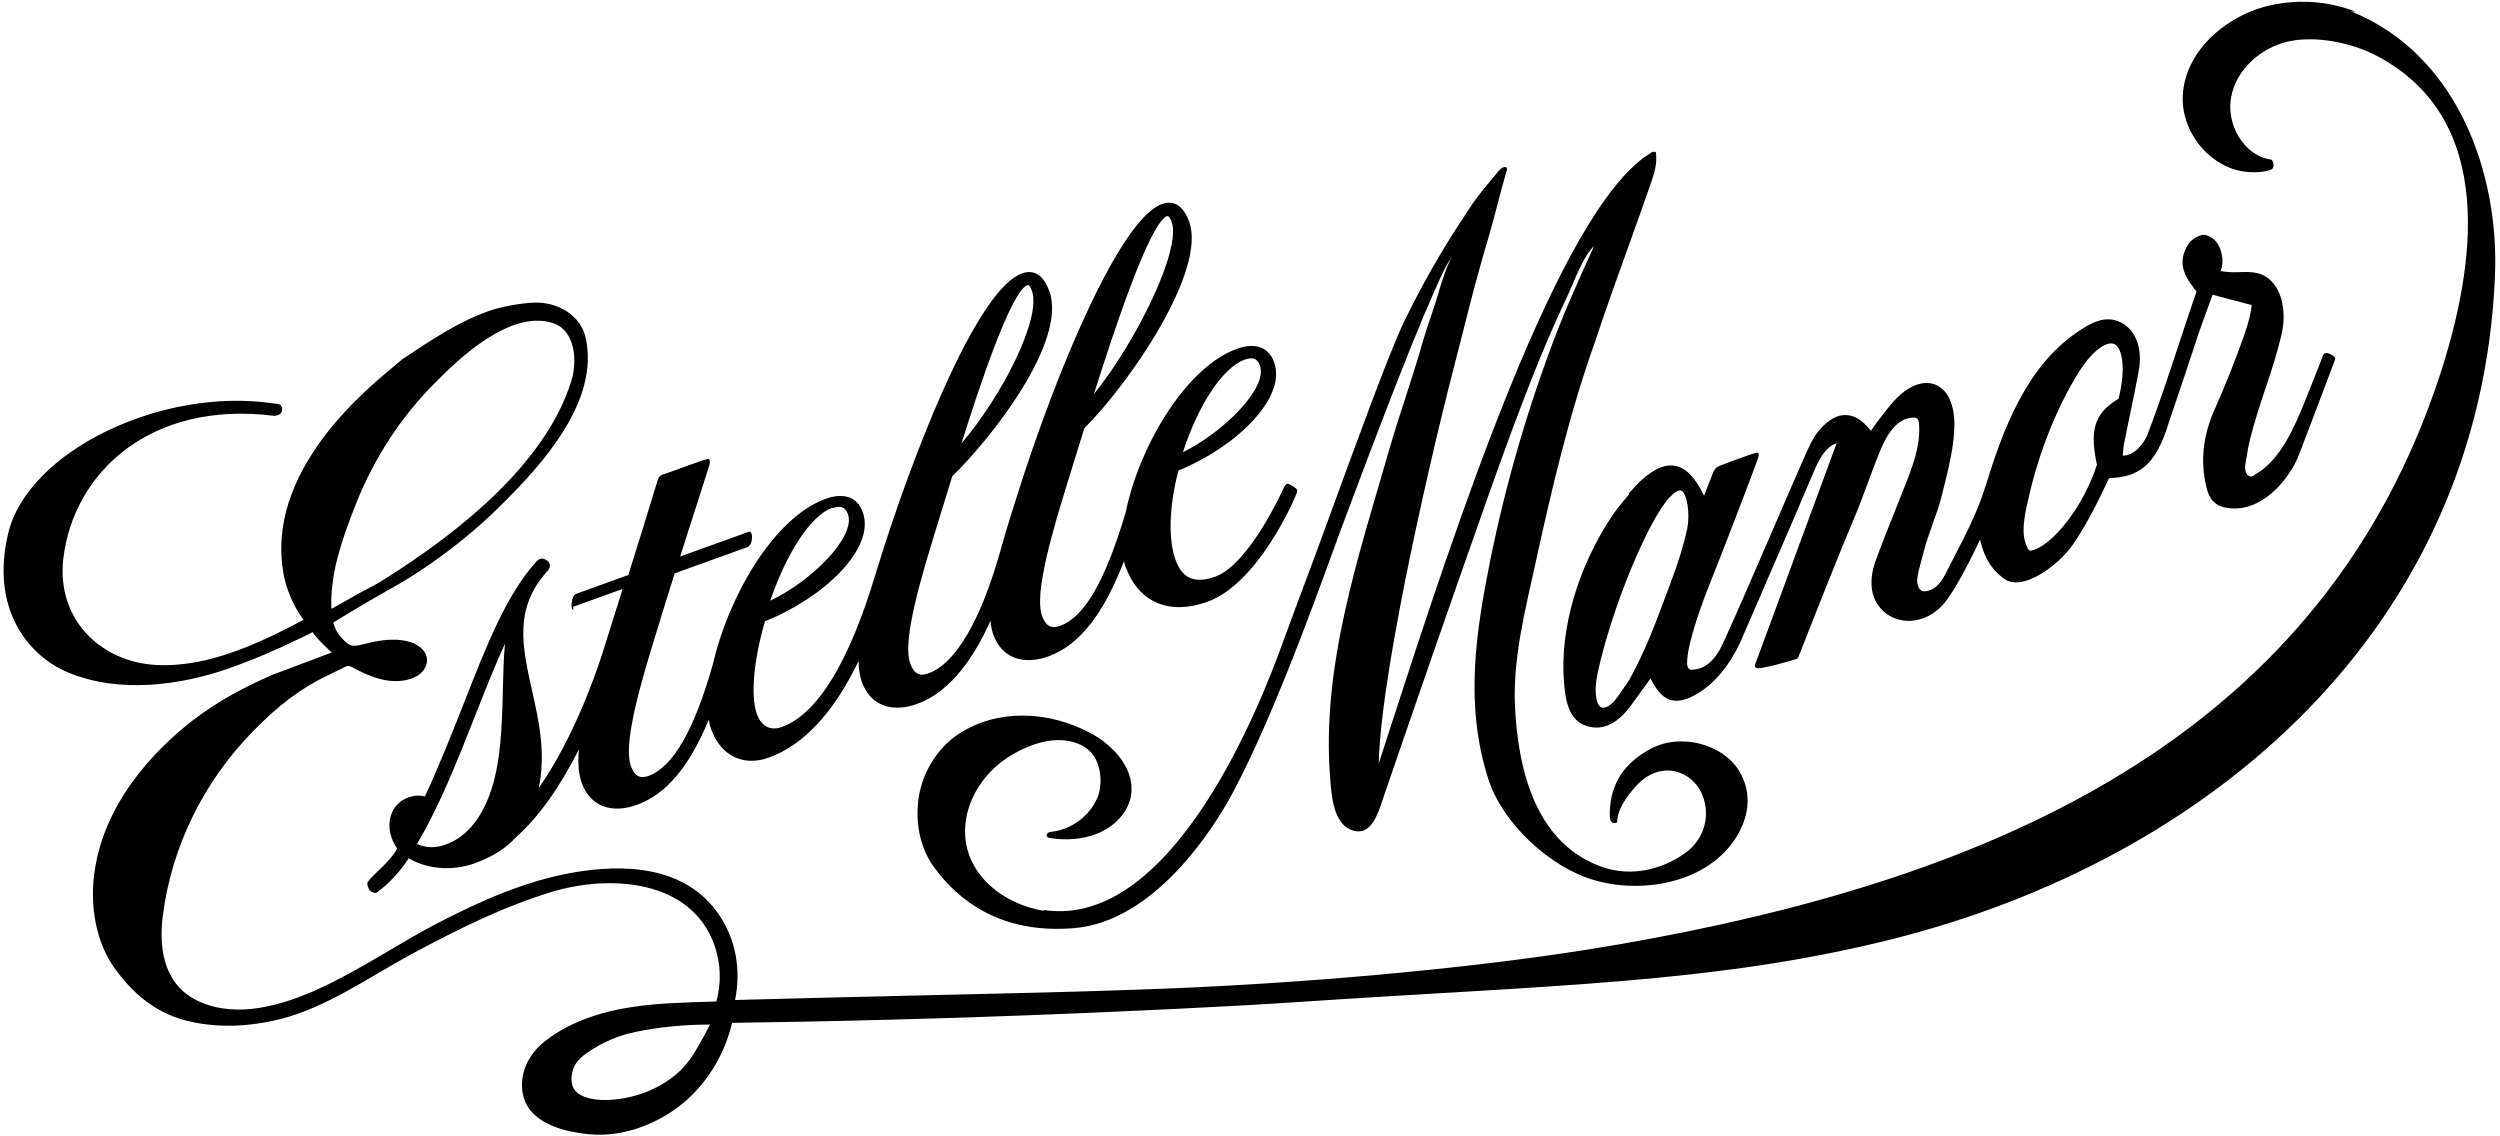
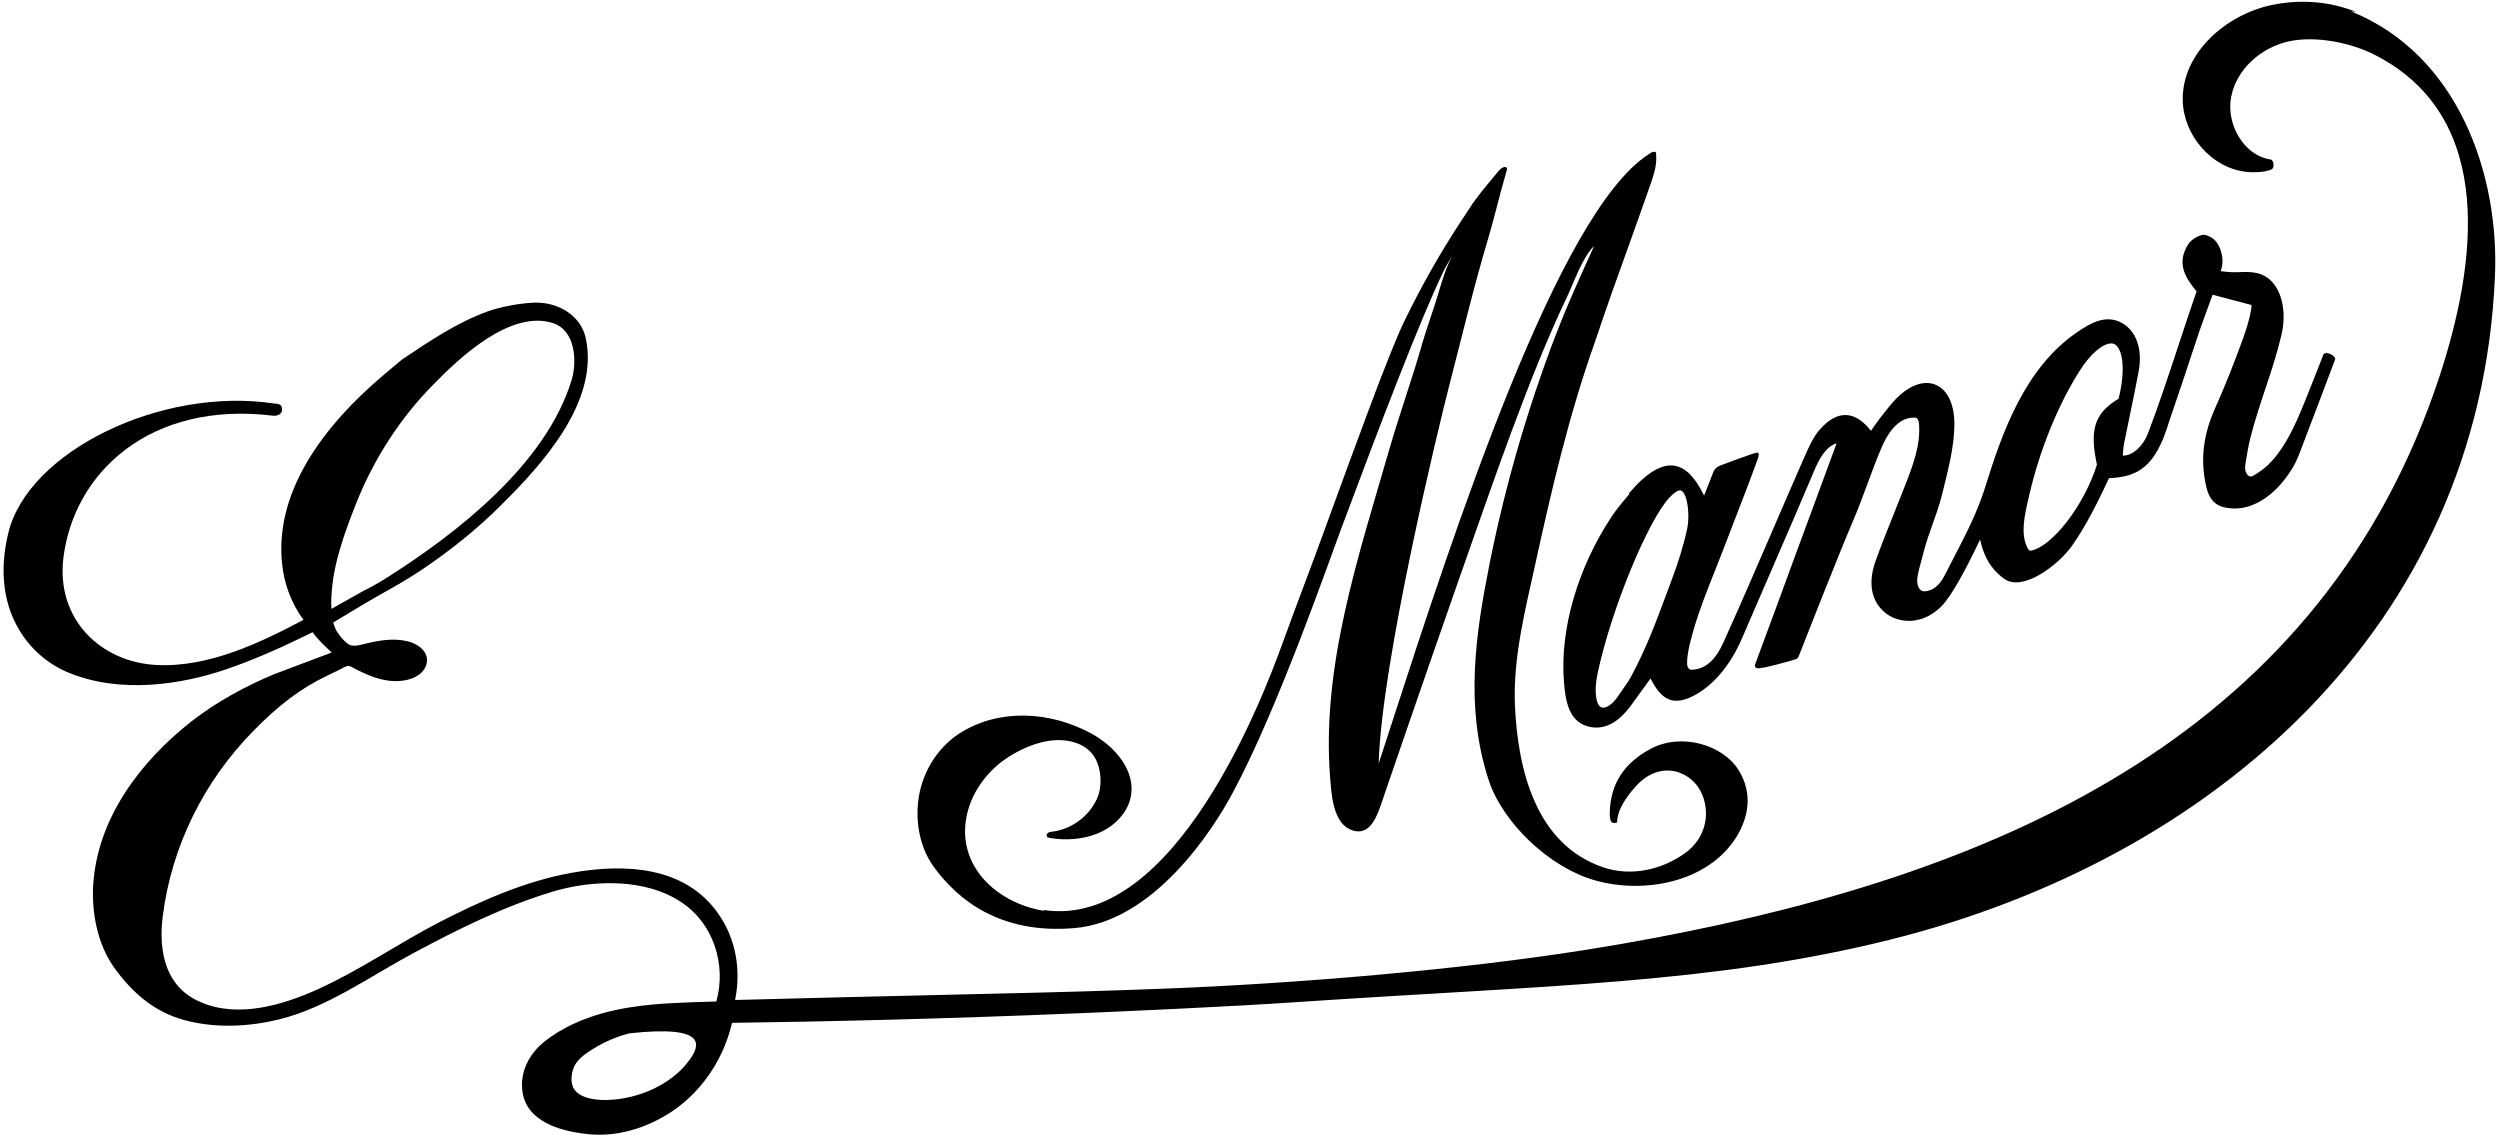
<svg xmlns="http://www.w3.org/2000/svg" width="66" height="30" viewBox="0 0 66 30" fill="none">
  <g clip-path="url(#clip0_852_25213)">
-     <path d="M15.129 16.021L16.439 15.547C16.288 16.027 16.134 16.518 15.972 17.028L15.899 17.262C15.677 17.949 15.101 19.55 14.222 20.806C14.416 19.887 14.228 19.04 14.043 18.219C13.787 17.064 13.565 16.062 14.442 15.088C14.442 15.088 14.531 15 14.516 14.907C14.506 14.844 14.441 14.771 14.328 14.75C14.237 14.731 14.164 14.821 14.164 14.821C13.379 15.684 12.852 17.015 12.244 18.571C11.928 19.372 11.602 20.197 11.217 21.027C11.107 20.997 10.961 20.989 10.788 21.05C10.541 21.139 10.372 21.322 10.308 21.568C10.237 21.84 10.308 22.159 10.488 22.402C10.306 22.725 9.974 22.987 9.799 23.173L9.772 23.203L9.71 23.283C9.673 23.322 9.728 23.469 9.762 23.506C9.808 23.558 9.916 23.589 9.946 23.565C9.976 23.541 10.2 23.359 10.2 23.359C10.43 23.137 10.592 22.961 10.789 22.659C11.275 22.948 11.947 23.003 12.532 22.791C12.997 22.623 13.354 22.397 13.616 22.109C14.211 21.582 14.77 20.8 15.283 19.784C15.25 20.157 15.276 20.451 15.363 20.684C15.581 21.276 16.136 21.494 16.812 21.248C17.587 20.969 18.195 20.247 18.712 18.998C18.728 19.097 18.751 19.187 18.78 19.266C19.032 19.954 19.627 20.243 20.295 20.001C21.217 19.669 22.012 18.812 22.666 17.451C22.669 17.672 22.7 17.86 22.759 18.019C22.873 18.331 23.082 18.542 23.363 18.634C23.607 18.713 23.901 18.696 24.21 18.584C24.964 18.312 25.617 17.576 26.148 16.39C26.161 16.531 26.188 16.655 26.227 16.764C26.341 17.075 26.551 17.289 26.831 17.379C27.076 17.457 27.37 17.44 27.678 17.328C28.484 17.038 29.125 16.233 29.673 14.816C29.686 14.87 29.7 14.922 29.718 14.969C30.06 15.901 30.862 16.246 31.863 15.892C33.214 15.415 34.178 13.173 34.215 13.06C34.215 13.06 34.246 13.01 34.246 12.95C34.246 12.89 34.076 12.796 34.011 12.774C33.946 12.753 33.892 12.876 33.892 12.876C33.884 12.896 32.995 14.882 32.093 15.22C31.546 15.416 31.22 15.283 31.036 14.784C30.836 14.237 30.863 13.378 31.111 12.422C32.597 11.82 33.99 10.509 33.633 9.553C33.49 9.163 33.134 9.036 32.656 9.208C31.28 9.705 30.059 11.833 29.72 13.521C29.18 15.334 28.628 16.296 27.987 16.521C27.751 16.605 27.61 16.529 27.512 16.266C27.357 15.838 27.535 14.837 28.096 13.022L28.211 12.647C28.347 12.208 28.486 11.756 28.627 11.305C29.824 10.114 31.864 7.142 31.393 5.848C31.2 5.321 30.891 5.306 30.669 5.389C29.587 5.779 27.921 9.683 26.83 13.151C26.701 13.556 26.555 14.027 26.433 14.462L26.407 14.552C25.893 16.378 25.219 17.534 24.506 17.777C24.391 17.819 24.299 17.822 24.224 17.783C24.146 17.743 24.081 17.655 24.032 17.522C23.875 17.095 24.055 16.094 24.615 14.279L24.822 13.605C24.926 13.268 25.031 12.919 25.14 12.572C26.164 11.582 28.189 9.01 27.7 7.679C27.506 7.152 27.199 7.137 26.977 7.219C25.874 7.617 24.342 11.344 23.345 14.419C23.258 14.689 23.179 14.948 23.1 15.201C22.406 17.507 21.572 18.857 20.635 19.195C20.343 19.299 20.1 19.175 19.984 18.857C19.811 18.383 19.892 17.444 20.196 16.401C21.708 15.803 23.132 14.489 22.775 13.514C22.703 13.315 22.571 13.18 22.395 13.124C22.23 13.071 22.027 13.086 21.798 13.169C20.403 13.674 19.22 15.794 18.824 17.519C18.328 19.278 17.772 20.238 17.129 20.482C16.892 20.566 16.75 20.49 16.656 20.227C16.499 19.799 16.68 18.798 17.24 16.983C17.41 16.421 17.607 15.787 17.812 15.136L19.732 14.444C19.89 14.379 19.884 14.006 19.776 14.036L17.956 14.692C18.218 13.871 18.483 13.038 18.724 12.292C18.724 12.292 18.783 12.101 18.684 12.117C18.54 12.14 17.619 12.498 17.515 12.52C17.414 12.54 17.371 12.648 17.371 12.648C17.139 13.415 16.874 14.271 16.588 15.179L15.21 15.678C15.085 15.702 15.05 16.12 15.141 16.096L15.129 16.021ZM13.277 18.177C13.254 19.117 13.227 20.184 12.922 20.99C12.666 21.672 12.276 22.113 11.764 22.297C11.495 22.394 11.241 22.389 11.008 22.28C11.595 21.301 12.082 20.067 12.555 18.867C12.818 18.2 13.07 17.561 13.332 16.992C13.296 17.358 13.286 17.769 13.276 18.191L13.277 18.177ZM32.85 9.496C33.126 9.396 33.213 9.518 33.262 9.651C33.476 10.238 32.309 11.406 31.229 11.938C31.632 10.694 32.281 9.707 32.846 9.501L32.85 9.496ZM30.817 5.709C30.82 5.707 30.824 5.707 30.827 5.707C30.872 5.707 30.912 5.806 30.93 5.851C31.199 6.586 29.996 9.019 28.878 10.407C29.381 8.817 30.346 5.869 30.817 5.701L30.817 5.709ZM27.128 7.529C27.177 7.514 27.224 7.622 27.241 7.671C27.504 8.393 26.46 10.446 25.385 11.702C25.831 10.279 26.682 7.69 27.13 7.521L27.128 7.529ZM21.972 13.417C22.04 13.393 22.1 13.38 22.151 13.38C22.188 13.38 22.221 13.387 22.25 13.4C22.308 13.427 22.353 13.483 22.384 13.571C22.603 14.169 21.425 15.343 20.333 15.859C20.781 14.563 21.413 13.609 21.972 13.403L21.972 13.417Z" fill="black" />
-     <path d="M62.197 0.313C61.497 0.031 60.712 -0.023 59.976 0.132C58.775 0.383 57.605 1.388 57.624 2.645C57.641 3.588 58.406 4.448 59.313 4.538C59.522 4.56 59.822 4.546 59.97 4.47C60.057 4.435 60.031 4.201 59.923 4.207C59.234 4.095 58.764 3.277 58.903 2.557C59.045 1.815 59.706 1.25 60.421 1.093C61.137 0.935 62.094 1.129 62.736 1.47C65.936 3.138 65.352 7.038 64.406 9.926C61.338 19.263 53.039 22.995 43.704 24.757C43.094 24.873 42.483 24.978 41.867 25.076C38.499 25.61 34.151 25.97 30.745 26.1C30.744 26.1 30.722 26.101 30.721 26.101C29.925 26.131 29.255 26.154 28.632 26.172C27.322 26.213 25.018 26.258 22.101 26.331C21.215 26.353 19.429 26.399 19.429 26.399L19.406 26.4C19.567 25.616 19.432 24.782 18.956 24.113C18.073 22.856 16.472 22.793 15.079 23.044C13.85 23.267 12.689 23.785 11.579 24.356C10.501 24.917 9.49 25.62 8.38 26.121C7.463 26.535 6.291 26.882 5.312 26.462C4.363 26.072 4.181 25.116 4.296 24.193C4.527 22.35 5.378 20.631 6.686 19.299C7.35 18.623 7.932 18.171 8.662 17.826C8.781 17.769 8.903 17.711 9.021 17.65C9.132 17.591 9.184 17.555 9.272 17.602C9.719 17.846 10.237 18.071 10.758 17.946C10.891 17.913 11.02 17.857 11.12 17.762C11.219 17.668 11.284 17.534 11.272 17.397C11.251 17.149 10.996 16.984 10.751 16.928C10.377 16.839 9.985 16.909 9.618 17.001C9.289 17.084 9.225 17.078 8.993 16.81L8.894 16.674C8.832 16.566 8.797 16.434 8.797 16.434C8.797 16.434 9.744 15.862 9.879 15.789C10.292 15.556 10.706 15.328 11.099 15.065C11.861 14.555 12.582 13.983 13.226 13.338C14.321 12.256 15.823 10.601 15.465 8.932C15.334 8.315 14.718 7.974 14.123 7.989C13.766 7.997 13.209 8.099 12.874 8.221C12.038 8.527 11.345 9.005 10.615 9.489L10.096 9.926C8.605 11.191 7.122 13.038 7.48 15.119C7.613 15.875 8.014 16.363 8.014 16.363C6.898 16.953 5.511 17.632 4.119 17.555C2.658 17.476 1.484 16.348 1.672 14.742C1.947 12.455 3.987 10.58 7.205 10.974C7.331 10.988 7.452 10.927 7.448 10.802C7.444 10.693 7.382 10.667 7.294 10.657C7.273 10.655 7.255 10.656 7.236 10.653C4.262 10.201 0.724 11.921 0.216 14.084C-0.262 16.072 0.751 17.309 1.771 17.741C3.173 18.339 4.819 18.065 5.986 17.665C6.637 17.44 7.272 17.166 7.887 16.868L8.254 16.69C8.394 16.898 8.602 17.075 8.756 17.227L7.223 17.804C6.455 18.128 5.719 18.53 5.058 19.041C3.688 20.118 2.574 21.61 2.461 23.354C2.414 24.096 2.577 24.938 3.017 25.548C3.489 26.208 4.078 26.72 4.876 26.933C5.691 27.151 6.562 27.11 7.379 26.909C8.634 26.6 9.788 25.764 10.917 25.16C12.088 24.534 13.288 23.934 14.568 23.546C16.073 23.088 18.238 23.202 18.859 24.948C19.039 25.46 19.04 25.968 18.912 26.439L18.899 26.44C18.899 26.44 17.825 26.463 17.234 26.519C16.526 26.586 15.314 26.753 14.373 27.498C14.097 27.717 13.882 28.023 13.807 28.375C13.782 28.491 13.74 28.799 13.869 29.093C14.162 29.768 15.145 29.894 15.45 29.933C16.78 30.101 17.802 29.318 18.028 29.127C18.12 29.051 18.431 28.79 18.728 28.36C19.089 27.837 19.249 27.331 19.326 27.003C21.566 26.973 24.765 26.907 28.623 26.744C29.487 26.706 32.236 26.592 34.325 26.45C40.875 26.009 45.241 25.97 49.908 24.805C58.395 22.686 65.472 16.574 65.867 7.293C65.984 4.611 64.9 1.443 62.065 0.299L62.197 0.313ZM8.749 16.062C8.725 15.693 8.8 15.187 8.869 14.894C9.003 14.334 9.2 13.792 9.415 13.258C9.878 12.104 10.572 11.026 11.447 10.145C12.136 9.436 13.48 8.176 14.59 8.527C15.193 8.716 15.243 9.538 15.087 10.044C14.408 12.256 12.076 14.075 10.175 15.275C9.972 15.404 9.759 15.519 9.545 15.627L8.754 16.072L8.749 16.062ZM18.197 27.988C17.862 28.462 17.342 28.7 17.256 28.743C16.501 29.109 15.404 29.171 15.148 28.739C15.028 28.534 15.121 28.257 15.134 28.218C15.186 28.066 15.295 27.919 15.614 27.717C16.092 27.411 16.536 27.299 16.617 27.28C17.046 27.175 17.806 27.048 18.743 27.048C18.743 27.048 18.457 27.625 18.203 27.987L18.197 27.988Z" fill="black" />
+     <path d="M62.197 0.313C61.497 0.031 60.712 -0.023 59.976 0.132C58.775 0.383 57.605 1.388 57.624 2.645C57.641 3.588 58.406 4.448 59.313 4.538C59.522 4.56 59.822 4.546 59.97 4.47C60.057 4.435 60.031 4.201 59.923 4.207C59.234 4.095 58.764 3.277 58.903 2.557C59.045 1.815 59.706 1.25 60.421 1.093C61.137 0.935 62.094 1.129 62.736 1.47C65.936 3.138 65.352 7.038 64.406 9.926C61.338 19.263 53.039 22.995 43.704 24.757C43.094 24.873 42.483 24.978 41.867 25.076C38.499 25.61 34.151 25.97 30.745 26.1C30.744 26.1 30.722 26.101 30.721 26.101C29.925 26.131 29.255 26.154 28.632 26.172C27.322 26.213 25.018 26.258 22.101 26.331C21.215 26.353 19.429 26.399 19.429 26.399L19.406 26.4C19.567 25.616 19.432 24.782 18.956 24.113C18.073 22.856 16.472 22.793 15.079 23.044C13.85 23.267 12.689 23.785 11.579 24.356C10.501 24.917 9.49 25.62 8.38 26.121C7.463 26.535 6.291 26.882 5.312 26.462C4.363 26.072 4.181 25.116 4.296 24.193C4.527 22.35 5.378 20.631 6.686 19.299C7.35 18.623 7.932 18.171 8.662 17.826C8.781 17.769 8.903 17.711 9.021 17.65C9.132 17.591 9.184 17.555 9.272 17.602C9.719 17.846 10.237 18.071 10.758 17.946C10.891 17.913 11.02 17.857 11.12 17.762C11.219 17.668 11.284 17.534 11.272 17.397C11.251 17.149 10.996 16.984 10.751 16.928C10.377 16.839 9.985 16.909 9.618 17.001C9.289 17.084 9.225 17.078 8.993 16.81L8.894 16.674C8.832 16.566 8.797 16.434 8.797 16.434C8.797 16.434 9.744 15.862 9.879 15.789C10.292 15.556 10.706 15.328 11.099 15.065C11.861 14.555 12.582 13.983 13.226 13.338C14.321 12.256 15.823 10.601 15.465 8.932C15.334 8.315 14.718 7.974 14.123 7.989C13.766 7.997 13.209 8.099 12.874 8.221C12.038 8.527 11.345 9.005 10.615 9.489L10.096 9.926C8.605 11.191 7.122 13.038 7.48 15.119C7.613 15.875 8.014 16.363 8.014 16.363C6.898 16.953 5.511 17.632 4.119 17.555C2.658 17.476 1.484 16.348 1.672 14.742C1.947 12.455 3.987 10.58 7.205 10.974C7.331 10.988 7.452 10.927 7.448 10.802C7.444 10.693 7.382 10.667 7.294 10.657C7.273 10.655 7.255 10.656 7.236 10.653C4.262 10.201 0.724 11.921 0.216 14.084C-0.262 16.072 0.751 17.309 1.771 17.741C3.173 18.339 4.819 18.065 5.986 17.665C6.637 17.44 7.272 17.166 7.887 16.868L8.254 16.69C8.394 16.898 8.602 17.075 8.756 17.227L7.223 17.804C6.455 18.128 5.719 18.53 5.058 19.041C3.688 20.118 2.574 21.61 2.461 23.354C2.414 24.096 2.577 24.938 3.017 25.548C3.489 26.208 4.078 26.72 4.876 26.933C5.691 27.151 6.562 27.11 7.379 26.909C8.634 26.6 9.788 25.764 10.917 25.16C12.088 24.534 13.288 23.934 14.568 23.546C16.073 23.088 18.238 23.202 18.859 24.948C19.039 25.46 19.04 25.968 18.912 26.439L18.899 26.44C18.899 26.44 17.825 26.463 17.234 26.519C16.526 26.586 15.314 26.753 14.373 27.498C14.097 27.717 13.882 28.023 13.807 28.375C13.782 28.491 13.74 28.799 13.869 29.093C14.162 29.768 15.145 29.894 15.45 29.933C16.78 30.101 17.802 29.318 18.028 29.127C18.12 29.051 18.431 28.79 18.728 28.36C19.089 27.837 19.249 27.331 19.326 27.003C21.566 26.973 24.765 26.907 28.623 26.744C29.487 26.706 32.236 26.592 34.325 26.45C40.875 26.009 45.241 25.97 49.908 24.805C58.395 22.686 65.472 16.574 65.867 7.293C65.984 4.611 64.9 1.443 62.065 0.299L62.197 0.313ZM8.749 16.062C8.725 15.693 8.8 15.187 8.869 14.894C9.003 14.334 9.2 13.792 9.415 13.258C9.878 12.104 10.572 11.026 11.447 10.145C12.136 9.436 13.48 8.176 14.59 8.527C15.193 8.716 15.243 9.538 15.087 10.044C14.408 12.256 12.076 14.075 10.175 15.275C9.972 15.404 9.759 15.519 9.545 15.627L8.754 16.072L8.749 16.062ZM18.197 27.988C17.862 28.462 17.342 28.7 17.256 28.743C16.501 29.109 15.404 29.171 15.148 28.739C15.028 28.534 15.121 28.257 15.134 28.218C15.186 28.066 15.295 27.919 15.614 27.717C16.092 27.411 16.536 27.299 16.617 27.28C18.743 27.048 18.457 27.625 18.203 27.987L18.197 27.988Z" fill="black" />
    <path d="M27.569 24.046C26.95 23.952 26.255 23.621 25.84 23.049C25.122 22.062 25.542 20.78 26.476 20.086C26.856 19.807 27.387 19.563 27.861 19.541C28.297 19.521 28.728 19.662 28.93 20.047C29.075 20.328 29.097 20.754 28.977 21.046C28.778 21.53 28.303 21.892 27.78 21.956C27.741 21.96 27.701 21.964 27.669 21.986C27.637 22.007 27.617 22.054 27.639 22.086C27.655 22.11 27.687 22.117 27.715 22.122C28.131 22.193 28.577 22.163 28.969 22.006C29.405 21.831 29.767 21.47 29.853 21.035C29.989 20.356 29.443 19.705 28.799 19.358C27.702 18.768 26.353 18.7 25.318 19.37C24.876 19.655 24.488 20.154 24.317 20.763C24.129 21.432 24.207 22.285 24.663 22.9C25.284 23.748 26.394 24.665 28.352 24.503C30.459 24.332 32.021 21.916 32.548 20.922C33.755 18.672 35.127 14.697 35.39 14.004C36.421 11.247 37.498 8.416 38.119 7.141C38.192 6.994 38.279 6.854 38.373 6.708C38.198 6.98 38.06 7.443 37.97 7.752C37.842 8.187 37.675 8.624 37.55 9.059C37.287 9.989 36.948 10.928 36.675 11.872C35.866 14.684 34.878 17.59 35.117 20.553L35.126 20.659C35.165 21.167 35.254 21.801 35.737 21.932C36.189 22.052 36.366 21.525 36.507 21.099C36.522 21.055 36.536 21.012 36.55 20.971C37.444 18.364 38.303 15.889 39.223 13.283C39.671 12.014 40.128 10.752 40.64 9.495C40.87 8.939 41.108 8.384 41.368 7.842C41.56 7.44 41.765 6.809 42.083 6.494C42.033 6.607 41.981 6.72 41.931 6.833C41.644 7.469 41.347 8.127 41.087 8.802C40.338 10.752 39.749 12.777 39.337 14.82C38.946 16.77 38.673 18.645 39.295 20.577C39.668 21.734 40.916 22.902 42.099 23.239C43.387 23.61 45.092 23.303 45.844 22.092C46.14 21.608 46.298 20.967 45.896 20.326C45.48 19.662 44.389 19.337 43.581 19.767C42.891 20.134 42.513 20.678 42.498 21.458C42.493 21.728 42.567 21.75 42.686 21.715C42.716 21.706 42.609 21.4 43.182 20.762C43.841 20.027 44.686 20.359 44.938 20.976C45.166 21.531 44.999 22.152 44.49 22.519C43.858 22.975 43.049 23.142 42.326 22.898C40.538 22.291 40.068 20.311 39.993 18.604C39.945 17.348 40.269 16.092 40.536 14.873C40.962 12.923 41.432 10.917 42.102 9.042C42.401 8.144 42.723 7.244 43.036 6.379C43.222 5.862 43.408 5.34 43.589 4.819C43.641 4.67 43.728 4.416 43.725 4.187C43.723 4.114 43.728 4.01 43.699 4.01H43.622L43.52 4.076C41.13 5.617 38.42 13.919 36.688 19.263C36.585 19.582 36.489 19.878 36.398 20.156C36.466 17.493 37.998 11.193 38.25 10.218C38.593 8.896 38.905 7.574 39.287 6.299C39.459 5.722 39.59 5.144 39.76 4.561L39.786 4.474C39.784 4.414 39.752 4.394 39.688 4.418C39.647 4.421 39.572 4.502 39.539 4.542L39.414 4.693C39.235 4.908 39.048 5.13 38.879 5.372L38.561 5.855C38.021 6.678 37.52 7.562 37.074 8.48C36.677 9.294 35.768 11.799 34.967 13.993C34.519 15.221 34.327 15.697 33.841 17.03C33.356 18.363 31.018 24.549 27.555 24.024L27.569 24.046Z" fill="black" />
    <path d="M43.001 13.059L42.848 13.241C42.733 13.378 42.641 13.498 42.562 13.616C41.651 14.981 41.177 16.616 41.288 18.003C41.328 18.491 41.411 19.023 41.894 19.169C41.979 19.195 42.063 19.208 42.144 19.208C42.468 19.208 42.775 19.011 43.059 18.623C43.232 18.385 43.403 18.147 43.552 17.942L43.574 17.912C43.709 18.175 43.86 18.398 44.087 18.473C44.262 18.53 44.466 18.496 44.708 18.37C45.23 18.1 45.681 17.564 45.984 16.862C46.248 16.247 46.517 15.629 46.786 15.008C47.155 14.157 47.524 13.306 47.881 12.458C48.021 12.128 48.184 11.802 48.487 11.701C48.145 12.625 47.78 13.632 47.416 14.607C47.04 15.634 46.667 16.651 46.331 17.551C46.331 17.551 46.306 17.616 46.388 17.641C46.486 17.669 47.322 17.438 47.429 17.395C47.475 17.378 47.5 17.289 47.5 17.289C47.51 17.263 48.505 14.72 48.954 13.67C49.08 13.374 49.193 13.065 49.304 12.765C49.421 12.448 49.541 12.122 49.675 11.812C49.91 11.267 50.21 11.004 50.567 11.027C50.614 11.03 50.654 11.092 50.661 11.173C50.71 11.75 50.501 12.29 50.277 12.86L50.255 12.915C50.17 13.132 50.084 13.348 49.998 13.563C49.832 13.974 49.663 14.398 49.51 14.825C49.336 15.32 49.383 15.757 49.645 16.057C49.838 16.28 50.107 16.395 50.416 16.391C50.77 16.382 51.111 16.2 51.353 15.894C51.664 15.5 52.061 14.694 52.275 14.244C52.407 14.855 52.695 15.127 52.915 15.283C53.412 15.633 54.347 14.902 54.688 14.426C55.057 13.914 55.394 13.232 55.678 12.624C56.444 12.59 56.905 12.33 57.264 11.132C57.511 10.408 57.737 9.736 57.974 9.013C58.063 8.735 58.164 8.463 58.275 8.158C58.318 8.038 58.364 7.912 58.412 7.781L59.44 8.053C59.447 8.172 59.356 8.55 59.236 8.881C58.986 9.577 58.739 10.196 58.48 10.775C58.156 11.492 58.081 12.178 58.252 12.875C58.363 13.335 58.651 13.41 58.947 13.423C59.5 13.451 60.083 13.063 60.499 12.393C60.576 12.272 60.645 12.129 60.706 11.97C60.706 11.97 61.608 9.607 61.645 9.495C61.683 9.393 61.378 9.243 61.333 9.37C61.303 9.457 61.114 9.931 61.114 9.931C61.067 10.048 61.019 10.167 60.972 10.287C60.68 11.026 60.379 11.791 59.876 12.274C59.764 12.382 59.639 12.466 59.496 12.554C59.447 12.585 59.404 12.587 59.364 12.562C59.303 12.522 59.253 12.415 59.277 12.262L59.284 12.218C59.319 12.002 59.355 11.779 59.408 11.567C59.522 11.116 59.664 10.69 59.802 10.275C59.955 9.818 60.112 9.346 60.231 8.839C60.353 8.32 60.274 7.801 60.024 7.489C59.762 7.163 59.423 7.174 59.126 7.184C59.048 7.186 58.97 7.189 58.893 7.185C58.803 7.181 58.714 7.169 58.626 7.158C58.67 7.038 58.686 6.905 58.667 6.783C58.623 6.487 58.484 6.288 58.276 6.222C58.255 6.209 58.23 6.208 58.188 6.198C58.072 6.198 57.86 6.31 57.776 6.438C57.427 6.972 57.735 7.368 57.959 7.657L57.989 7.695C57.823 8.17 57.663 8.657 57.5 9.152C57.249 9.912 56.992 10.693 56.707 11.44C56.592 11.747 56.325 12.028 56.051 12.028H56.042C56.044 12.007 56.045 11.985 56.046 11.965C56.054 11.872 56.058 11.792 56.074 11.714C56.123 11.465 56.175 11.215 56.227 10.968C56.309 10.578 56.39 10.186 56.462 9.794C56.569 9.213 56.393 8.725 56.005 8.519C55.581 8.296 55.18 8.531 54.806 8.791C53.469 9.721 52.867 11.379 52.416 12.841C52.199 13.529 51.906 14.092 51.595 14.692C51.511 14.852 51.429 15.012 51.347 15.175C51.205 15.457 51.027 15.601 50.799 15.612C50.757 15.609 50.723 15.598 50.691 15.563C50.627 15.493 50.6 15.37 50.62 15.243C50.643 15.09 50.689 14.926 50.733 14.767C50.753 14.695 50.772 14.626 50.787 14.562C50.848 14.319 50.936 14.077 51.019 13.842C51.107 13.598 51.198 13.345 51.262 13.088L51.308 12.904C51.446 12.347 51.59 11.769 51.596 11.22C51.6 10.689 51.427 10.307 51.121 10.166C50.845 10.04 50.497 10.133 50.167 10.421C50.011 10.557 49.874 10.733 49.74 10.903L49.645 11.023C49.563 11.127 49.486 11.239 49.41 11.35L49.394 11.373C49.181 11.106 48.97 10.969 48.748 10.958C48.511 10.944 48.279 11.071 48.039 11.344C47.865 11.541 47.739 11.83 47.627 12.087C47.357 12.702 47.09 13.319 46.823 13.938C46.394 14.931 45.95 15.963 45.5 16.956C45.282 17.442 45.013 17.672 44.651 17.682C44.627 17.682 44.609 17.675 44.59 17.657C44.559 17.629 44.54 17.577 44.539 17.519C44.533 17.232 44.668 16.77 44.713 16.619C44.869 16.084 45.08 15.557 45.282 15.049C45.349 14.88 45.416 14.71 45.481 14.541L45.651 14.102C45.9 13.457 46.212 12.653 46.398 12.134C46.398 12.134 46.479 11.944 46.386 11.95C46.292 11.955 45.403 12.295 45.403 12.295C45.325 12.323 45.263 12.381 45.234 12.457L44.988 13.085C44.758 12.613 44.519 12.362 44.241 12.302C43.972 12.243 43.674 12.367 43.33 12.68C43.232 12.769 43.13 12.879 43.006 13.023L43.001 13.059ZM53.559 13.126L53.572 13.069C53.843 11.903 54.307 10.744 54.88 9.825C55.199 9.308 55.534 9.066 55.734 9.066C55.766 9.066 55.793 9.072 55.818 9.083C56.028 9.186 56.132 9.715 55.931 10.527C55.231 10.935 55.186 11.438 55.359 12.269C55.023 13.332 54.202 14.406 53.626 14.537C53.581 14.549 53.55 14.509 53.537 14.486C53.33 14.113 53.446 13.61 53.56 13.126L53.559 13.126ZM44.092 13.119C44.196 13.007 44.288 12.947 44.35 12.947C44.365 12.947 44.376 12.95 44.388 12.956C44.551 13.039 44.615 13.599 44.545 13.94C44.454 14.375 44.317 14.825 44.099 15.401C44.048 15.536 43.998 15.669 43.949 15.802C43.704 16.458 43.452 17.137 43.049 17.883C43.028 17.922 43.005 17.961 42.982 17.995L42.707 18.393C42.623 18.513 42.538 18.597 42.453 18.644C42.371 18.688 42.306 18.695 42.259 18.667C42.162 18.607 42.113 18.401 42.129 18.116C42.135 18.007 42.152 17.889 42.181 17.756C42.537 16.092 43.502 13.743 44.082 13.124L44.092 13.119Z" fill="black" />
  </g>
  <defs>
    <clipPath id="clip0_852_25213">
      <rect width="66" height="30" fill="white" />
    </clipPath>
  </defs>
</svg>